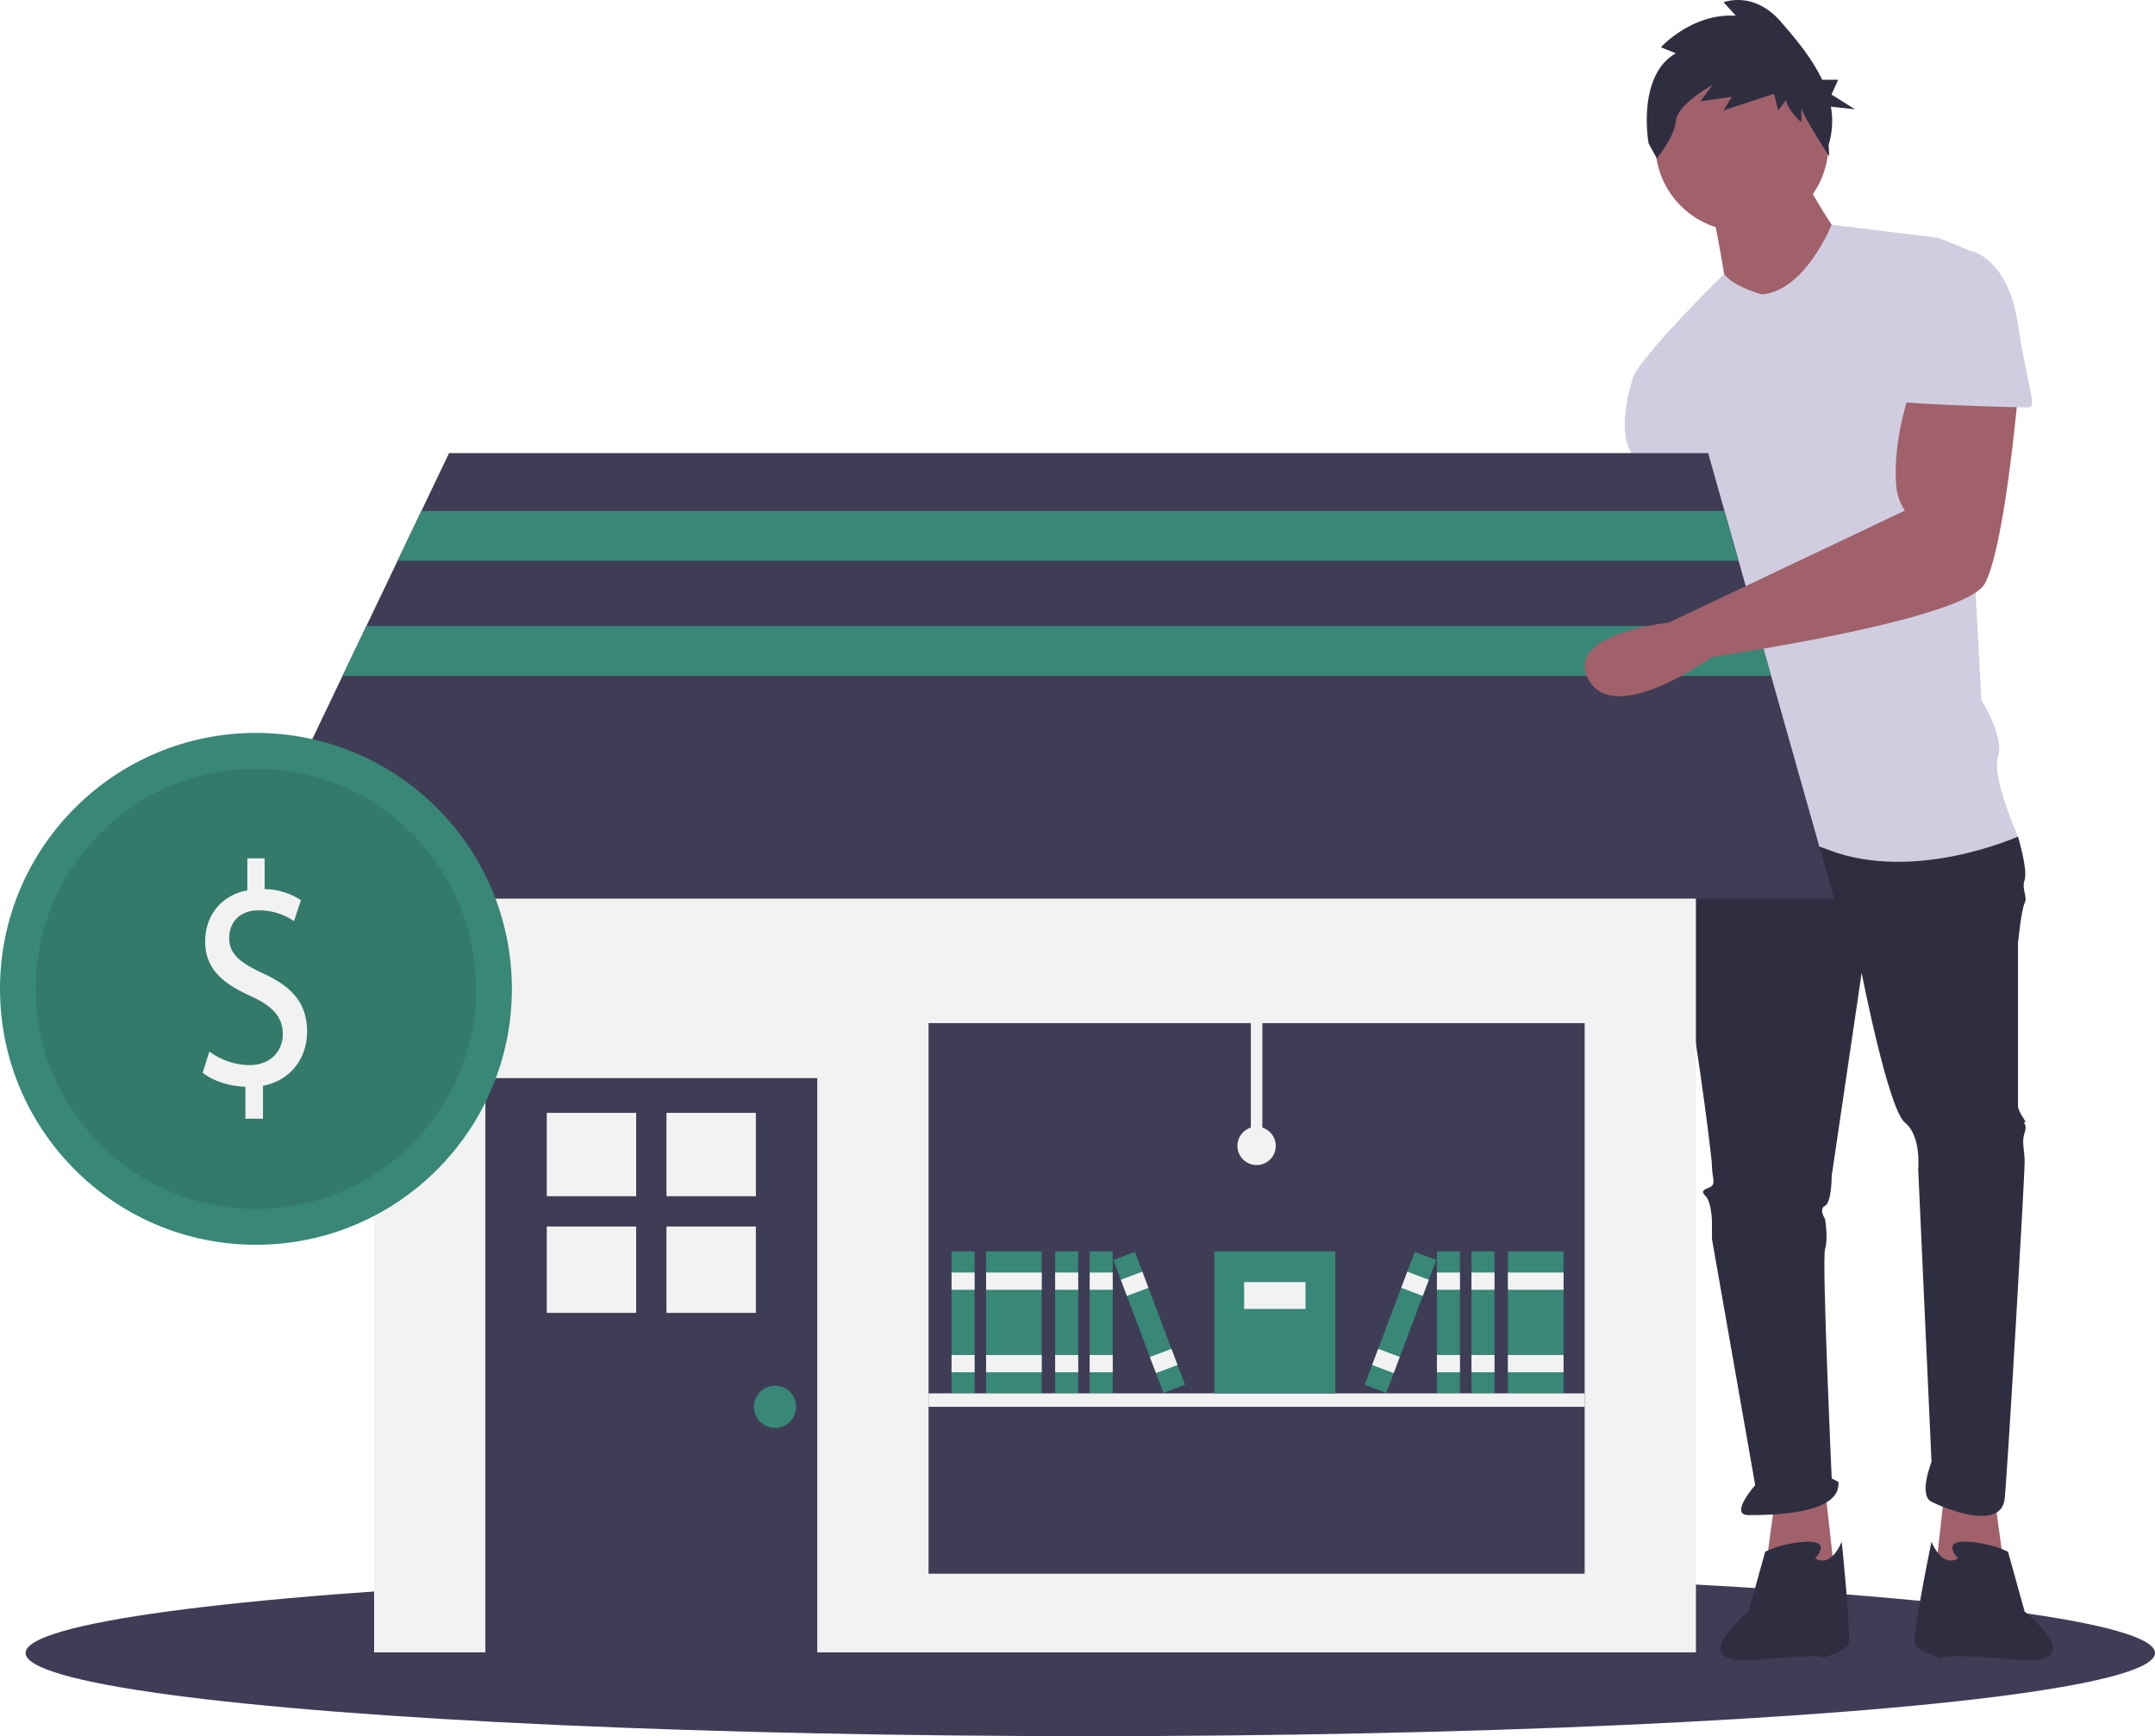
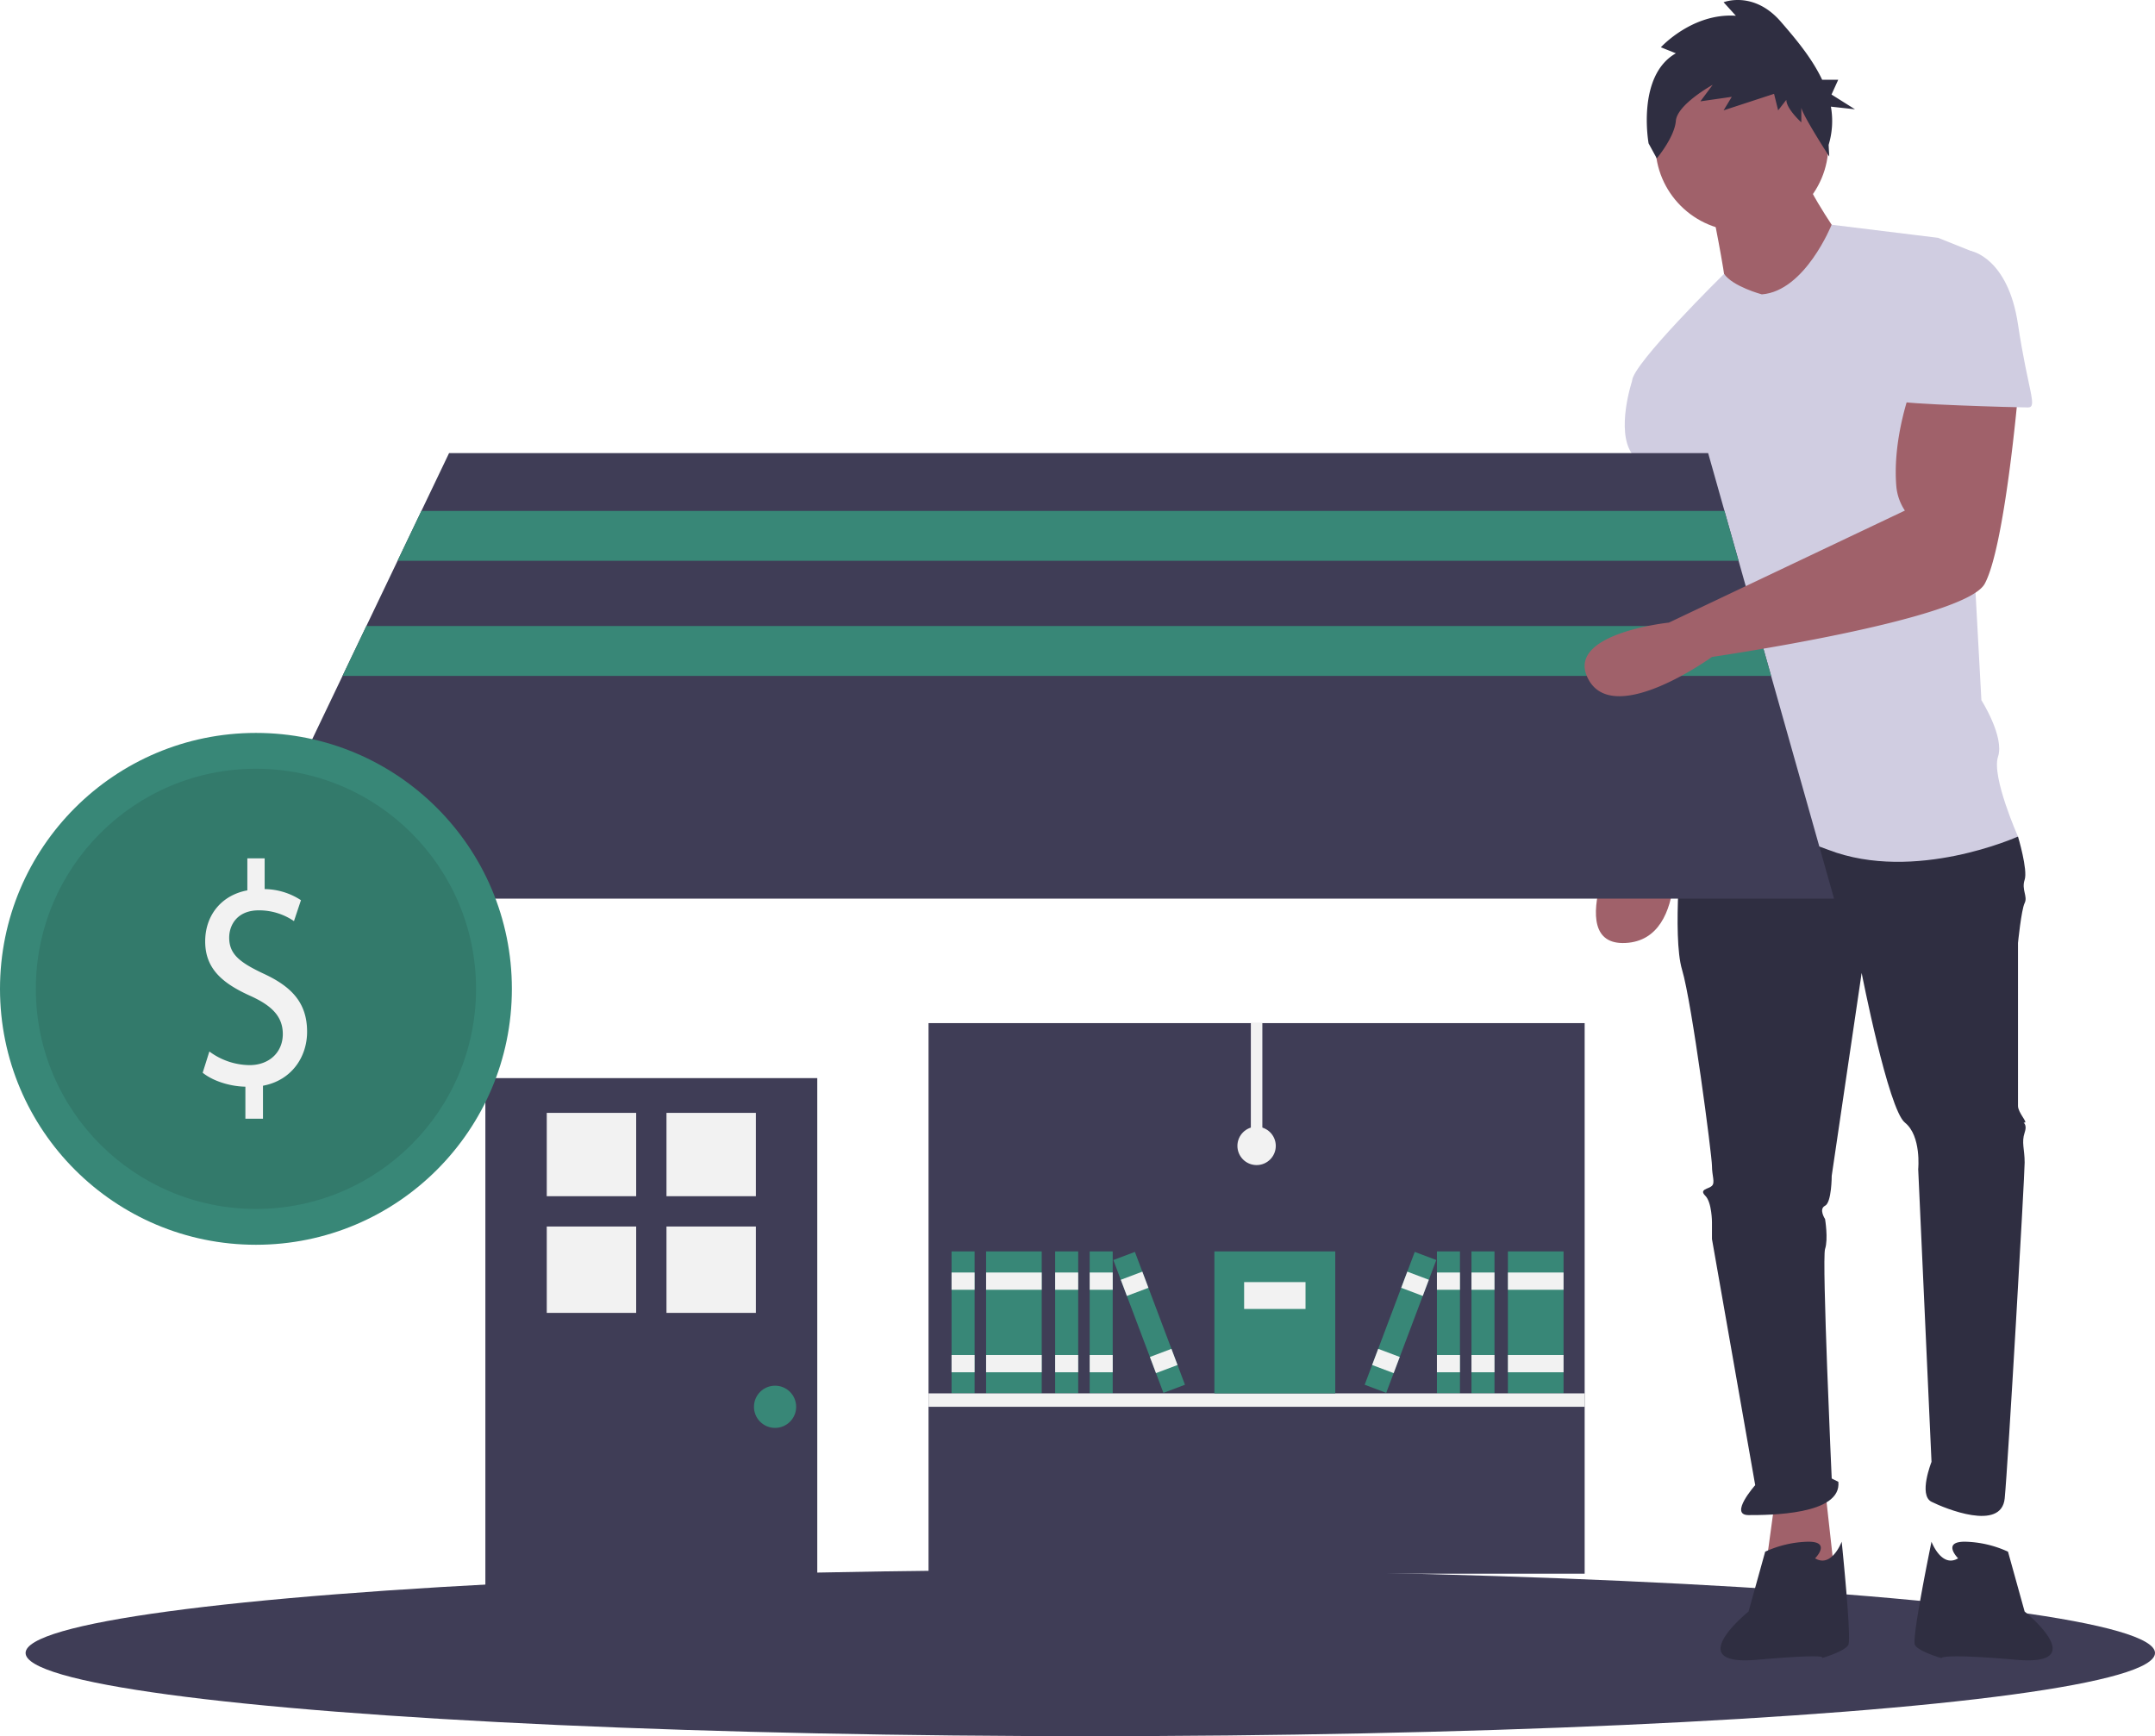
<svg xmlns="http://www.w3.org/2000/svg" id="b582dbfc-ed60-4217-aa06-1e10ec960023" data-name="Layer 1" width="842" height="678.376" viewBox="0 0 842 678.376">
  <title>business_shop</title>
  <ellipse cx="426" cy="645.876" rx="416" ry="32.5" fill="#3f3d56" />
-   <polygon points="779.369 585.5 783.268 614.093 755.975 616.692 759.874 581.601 779.369 585.5" fill="#a0616a" />
  <path d="M829.702,303.812s2.599,35.091,2.599,36.391S814.106,431.18,814.106,431.18s-25.993,49.387,0,48.088,18.195-46.788,18.195-46.788l27.293-75.381-11.697-53.286Z" transform="translate(-179 -110.812)" fill="#a0616a" />
  <polygon points="693.591 585.5 689.692 614.093 716.985 616.692 713.086 581.601 693.591 585.5" fill="#a0616a" />
  <path d="M842.698,428.581l-6.498,9.098s-3.899,38.99,0,51.987,11.697,72.781,11.697,76.68,1.3,6.498,0,7.798-5.199,1.3-2.599,3.899,2.599,10.397,2.599,10.397V594.938l16.896,96.175s-10.397,11.697-2.599,11.697,36.391,0,35.091-12.997l-2.599-1.3s-3.899-85.778-2.599-89.677,0-11.697,0-11.697-2.599-3.899,0-5.199,2.599-11.697,2.599-11.697l11.697-79.28s10.397,53.286,16.896,58.485,5.199,18.195,5.199,18.195l5.199,114.371s-5.199,12.997,0,15.596,27.293,11.697,28.593-1.3,7.798-126.068,7.798-131.266-1.3-7.798,0-11.697-1.3-3.899,0-3.899-2.599-3.899-2.599-6.498V479.268s1.3-12.997,2.599-15.596-1.3-5.199,0-9.098-2.599-16.896-2.599-16.896l-58.485-15.596Z" transform="translate(-179 -110.812)" fill="#2f2e41" />
  <path d="M888.187,719.706s6.498-6.498-2.599-6.498a42.303,42.303,0,0,0-16.896,3.899l-6.498,23.394S835.55,761.945,865.442,759.346s25.344-.65,25.344-.65,9.098-2.599,10.397-5.199-2.599-40.29-2.599-40.29S894.685,723.605,888.187,719.706Z" transform="translate(-179 -110.812)" fill="#2f2e41" />
  <path d="M944.072,719.706s-6.498-6.498,2.599-6.498a42.303,42.303,0,0,1,16.896,3.899l6.498,23.394s26.643,21.445-3.249,18.845-29.243-.65-29.243-.65-9.098-2.599-10.397-5.199,6.498-40.29,6.498-40.29S937.574,723.605,944.072,719.706Z" transform="translate(-179 -110.812)" fill="#2f2e41" />
  <circle cx="680.594" cy="56.536" r="33.791" fill="#a0616a" />
  <path d="M847.897,192.041s5.199,25.993,5.199,29.892,22.094,15.596,22.094,15.596l24.694-31.192s-15.596-22.094-15.596-27.293Z" transform="translate(-179 -110.812)" fill="#a0616a" />
  <path d="M867.392,225.832s-11.328-3.015-14.761-8.006c0,0-35.926,35.299-35.926,41.797l28.593,50.687s0,18.195,2.599,19.495,0,0,0,5.199-7.798,38.99-5.199,44.189,5.199,1.3,2.599,9.098-9.098,49.387-9.098,49.387,23.394-7.798,57.185,5.199,74.081-5.199,74.081-5.199-10.397-23.394-7.798-31.192-6.498-22.094-6.498-22.094l-6.498-119.569s9.098-53.286,2.599-55.886L936.274,203.738l-41.621-5.115S884.288,224.533,867.392,225.832Z" transform="translate(-179 -110.812)" fill="#d0cde1" />
  <path d="M829.702,250.526l-12.997,9.098s-6.498,19.495,0,28.593,9.098,22.094,9.098,22.094l25.993-2.599Z" transform="translate(-179 -110.812)" fill="#d0cde1" />
  <path d="M833.794,131.636l-5.862-2.347s12.256-13.493,29.308-12.32l-4.796-5.28s11.723-4.693,22.38,7.626c5.602,6.476,12.084,14.089,16.125,22.664h6.277l-2.62,5.769,9.17,5.769-9.412-1.036a31.921,31.921,0,0,1-.89,14.94l.252,4.56s-10.91-16.879-10.91-19.226v5.867s-5.862-5.28-5.862-8.8l-3.197,4.107-1.599-6.453-19.716,6.453,3.197-5.28-12.256,1.76,4.796-6.453s-13.854,7.627-14.387,14.08c-.533,6.453-7.46,14.666-7.46,14.666l-3.197-5.867S818.341,140.435,833.794,131.636Z" transform="translate(-179 -110.812)" fill="#2f2e41" />
-   <rect x="146.169" y="282.832" width="516.463" height="362.798" fill="#f2f2f2" />
  <rect x="189.645" y="421.256" width="129.678" height="226.374" fill="#3f3d56" />
  <rect x="213.632" y="434.837" width="34.932" height="32.563" fill="#f2f2f2" />
  <rect x="260.405" y="434.837" width="34.932" height="32.563" fill="#f2f2f2" />
  <rect x="213.632" y="479.241" width="34.932" height="33.748" fill="#f2f2f2" />
  <rect x="260.405" y="479.241" width="34.932" height="33.748" fill="#f2f2f2" />
  <circle cx="302.832" cy="549.684" r="8.245" fill="#388777" />
  <rect x="362.799" y="399.767" width="256.357" height="215.13" fill="#3f3d56" />
  <polygon points="716.602 351.134 92.199 351.134 133.831 264.092 143.148 244.603 155.337 219.117 164.654 199.628 175.455 177.051 667.407 177.051 673.786 199.628 679.295 219.117 686.499 244.603 692.008 264.092 716.602 351.134" fill="#3f3d56" />
  <rect x="371.794" y="488.967" width="8.995" height="55.469" fill="#388777" />
  <rect x="371.794" y="497.213" width="8.995" height="6.746" fill="#f2f2f2" />
  <rect x="371.794" y="529.445" width="8.995" height="6.746" fill="#f2f2f2" />
  <rect x="385.286" y="488.967" width="21.738" height="55.469" fill="#388777" />
  <rect x="385.286" y="497.213" width="21.738" height="6.746" fill="#f2f2f2" />
  <rect x="385.286" y="529.445" width="21.738" height="6.746" fill="#f2f2f2" />
  <rect x="412.271" y="488.967" width="8.995" height="55.469" fill="#388777" />
  <rect x="412.271" y="497.213" width="8.995" height="6.746" fill="#f2f2f2" />
  <rect x="412.271" y="529.445" width="8.995" height="6.746" fill="#f2f2f2" />
  <rect x="425.764" y="488.967" width="8.995" height="55.469" fill="#388777" />
  <rect x="425.764" y="497.213" width="8.995" height="6.746" fill="#f2f2f2" />
  <rect x="425.764" y="529.445" width="8.995" height="6.746" fill="#f2f2f2" />
  <rect x="623.503" y="599.779" width="8.995" height="55.469" transform="translate(-359.977 151.032) rotate(-20.654)" fill="#388777" />
  <rect x="617.819" y="609.06" width="8.995" height="6.746" transform="translate(-355.023 148.058) rotate(-20.654)" fill="#f2f2f2" />
  <rect x="629.188" y="639.221" width="8.995" height="6.746" transform="translate(-364.93 154.007) rotate(-20.654)" fill="#f2f2f2" />
  <rect x="589.173" y="488.967" width="21.738" height="55.469" fill="#388777" />
  <rect x="589.173" y="497.213" width="21.738" height="6.746" fill="#f2f2f2" />
  <rect x="589.173" y="529.445" width="21.738" height="6.746" fill="#f2f2f2" />
  <rect x="574.931" y="488.967" width="8.995" height="55.469" fill="#388777" />
  <rect x="574.931" y="497.213" width="8.995" height="6.746" fill="#f2f2f2" />
  <rect x="574.931" y="529.445" width="8.995" height="6.746" fill="#f2f2f2" />
  <rect x="561.438" y="488.967" width="8.995" height="55.469" fill="#388777" />
  <rect x="561.438" y="497.213" width="8.995" height="6.746" fill="#f2f2f2" />
  <rect x="561.438" y="529.445" width="8.995" height="6.746" fill="#f2f2f2" />
  <rect x="698.462" y="623.016" width="55.469" height="8.995" transform="translate(-296.133 974.883) rotate(-69.346)" fill="#388777" />
  <rect x="728.508" y="607.936" width="6.746" height="8.995" transform="translate(-278.343 970.441) rotate(-69.346)" fill="#f2f2f2" />
  <rect x="717.138" y="638.096" width="6.746" height="8.995" transform="translate(-313.924 979.325) rotate(-69.346)" fill="#f2f2f2" />
  <rect x="362.799" y="544.437" width="256.357" height="5.247" fill="#f2f2f2" />
  <rect x="474.487" y="488.967" width="47.224" height="55.469" fill="#388777" />
  <rect x="486.105" y="500.961" width="23.987" height="10.494" fill="#f2f2f2" />
  <rect x="488.729" y="399.767" width="4.497" height="47.973" fill="#f2f2f2" />
  <circle cx="490.977" cy="447.74" r="7.496" fill="#f2f2f2" />
  <polygon points="679.295 219.117 155.337 219.117 164.654 199.628 673.786 199.628 679.295 219.117" fill="#388777" />
  <polygon points="692.008 264.092 133.831 264.092 143.148 244.603 686.499 244.603 692.008 264.092" fill="#388777" />
  <path d="M925.877,262.223s-7.526,19.353-5.954,38.501a20.293,20.293,0,0,0,3.355,9.587h0L831.073,354.085s-41.662,4.313-31.264,22.509,48.088-9.098,48.088-9.098,98.775-14.296,106.573-28.593,12.997-74.081,12.997-74.081Z" transform="translate(-179 -110.812)" fill="#a0616a" />
  <path d="M929.776,208.937h19.495s14.296,2.599,18.195,28.593,7.798,32.492,3.899,32.492-50.687-1.3-50.687-2.599S929.776,208.937,929.776,208.937Z" transform="translate(-179 -110.812)" fill="#d0cde1" />
  <circle cx="100" cy="386.376" r="100" fill="#388777" />
  <circle cx="100" cy="386.376" r="86" opacity="0.1" />
  <path d="M274.879,547.936V535.419c-6.327-.123-12.873-2.355-16.691-5.453l2.618-8.303a26.681,26.681,0,0,0,15.709,5.329c7.746,0,12.982-5.081,12.982-12.145,0-6.816-4.255-11.03-12.328-14.748-11.128-4.957-18-10.658-18-21.44,0-10.287,6.437-18.094,16.473-19.953V446.188h6.764v12.021A26.543,26.543,0,0,1,296.589,462.547l-2.728,8.18a24.107,24.107,0,0,0-13.746-4.214c-8.4,0-11.564,5.701-11.564,10.658,0,6.444,4.036,9.666,13.528,14.128,11.236,5.205,16.909,11.649,16.909,22.679,0,9.79-6,18.962-17.237,21.068v12.89Z" transform="translate(-179 -110.812)" fill="#f2f2f2" />
</svg>